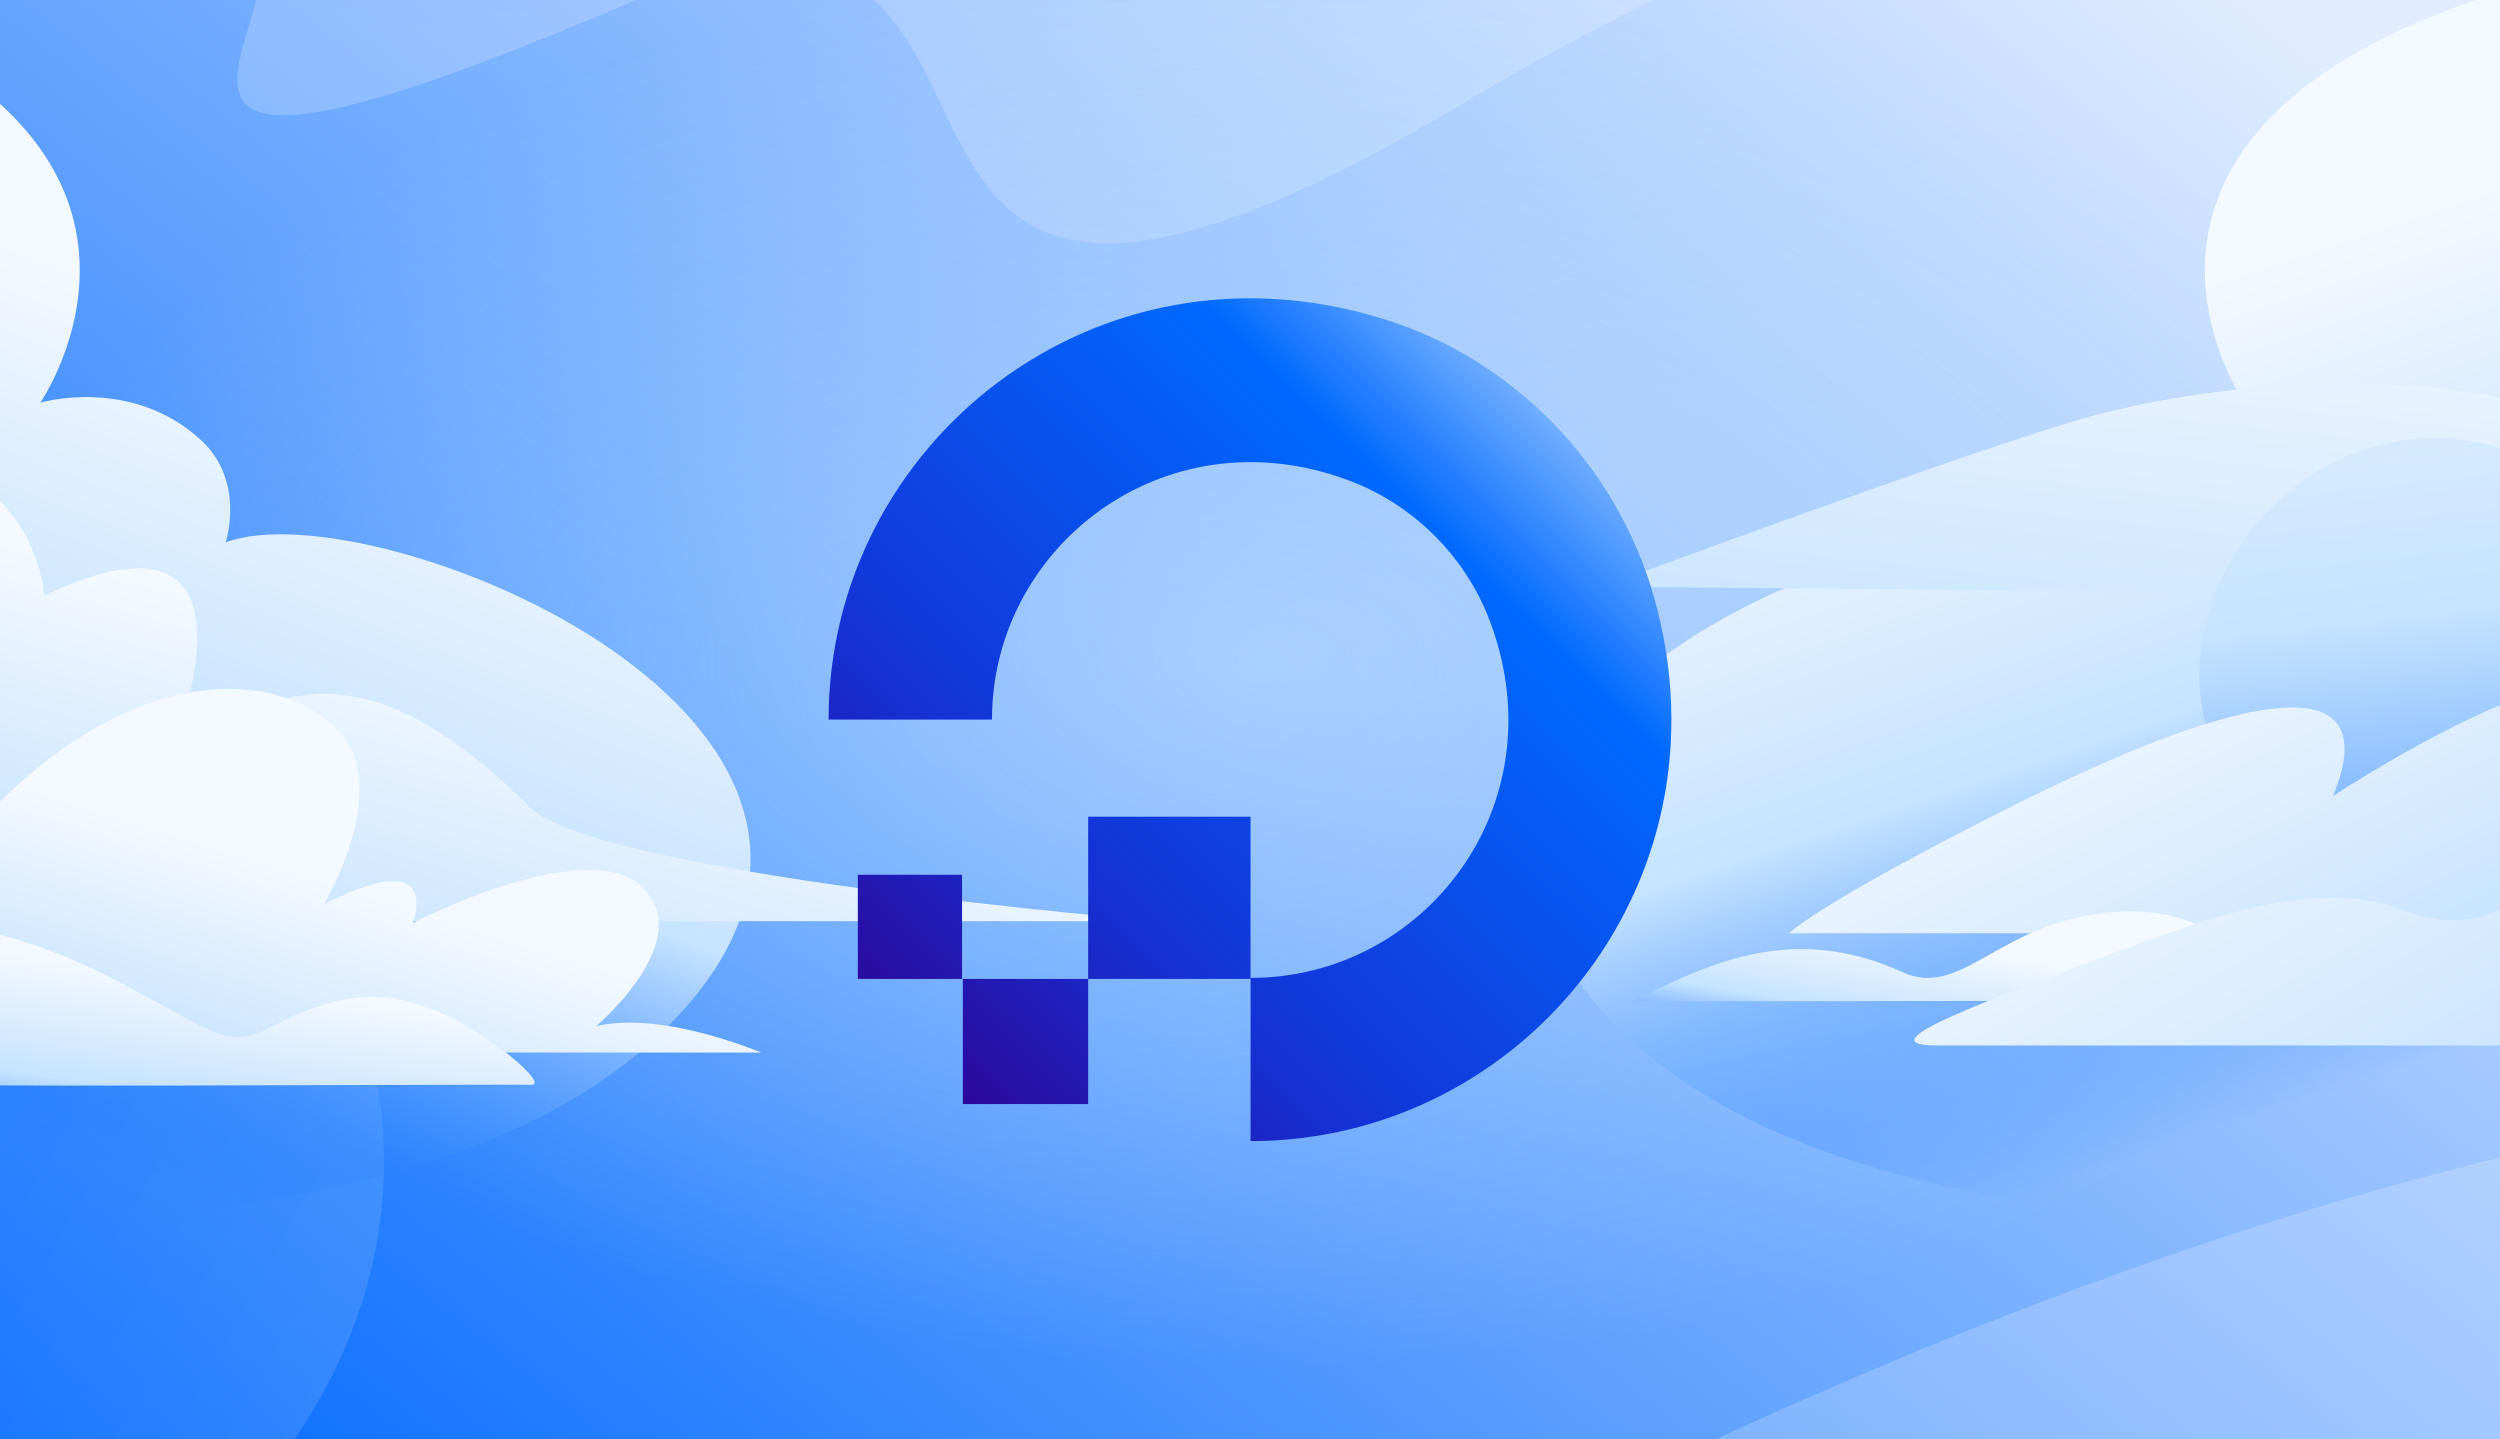
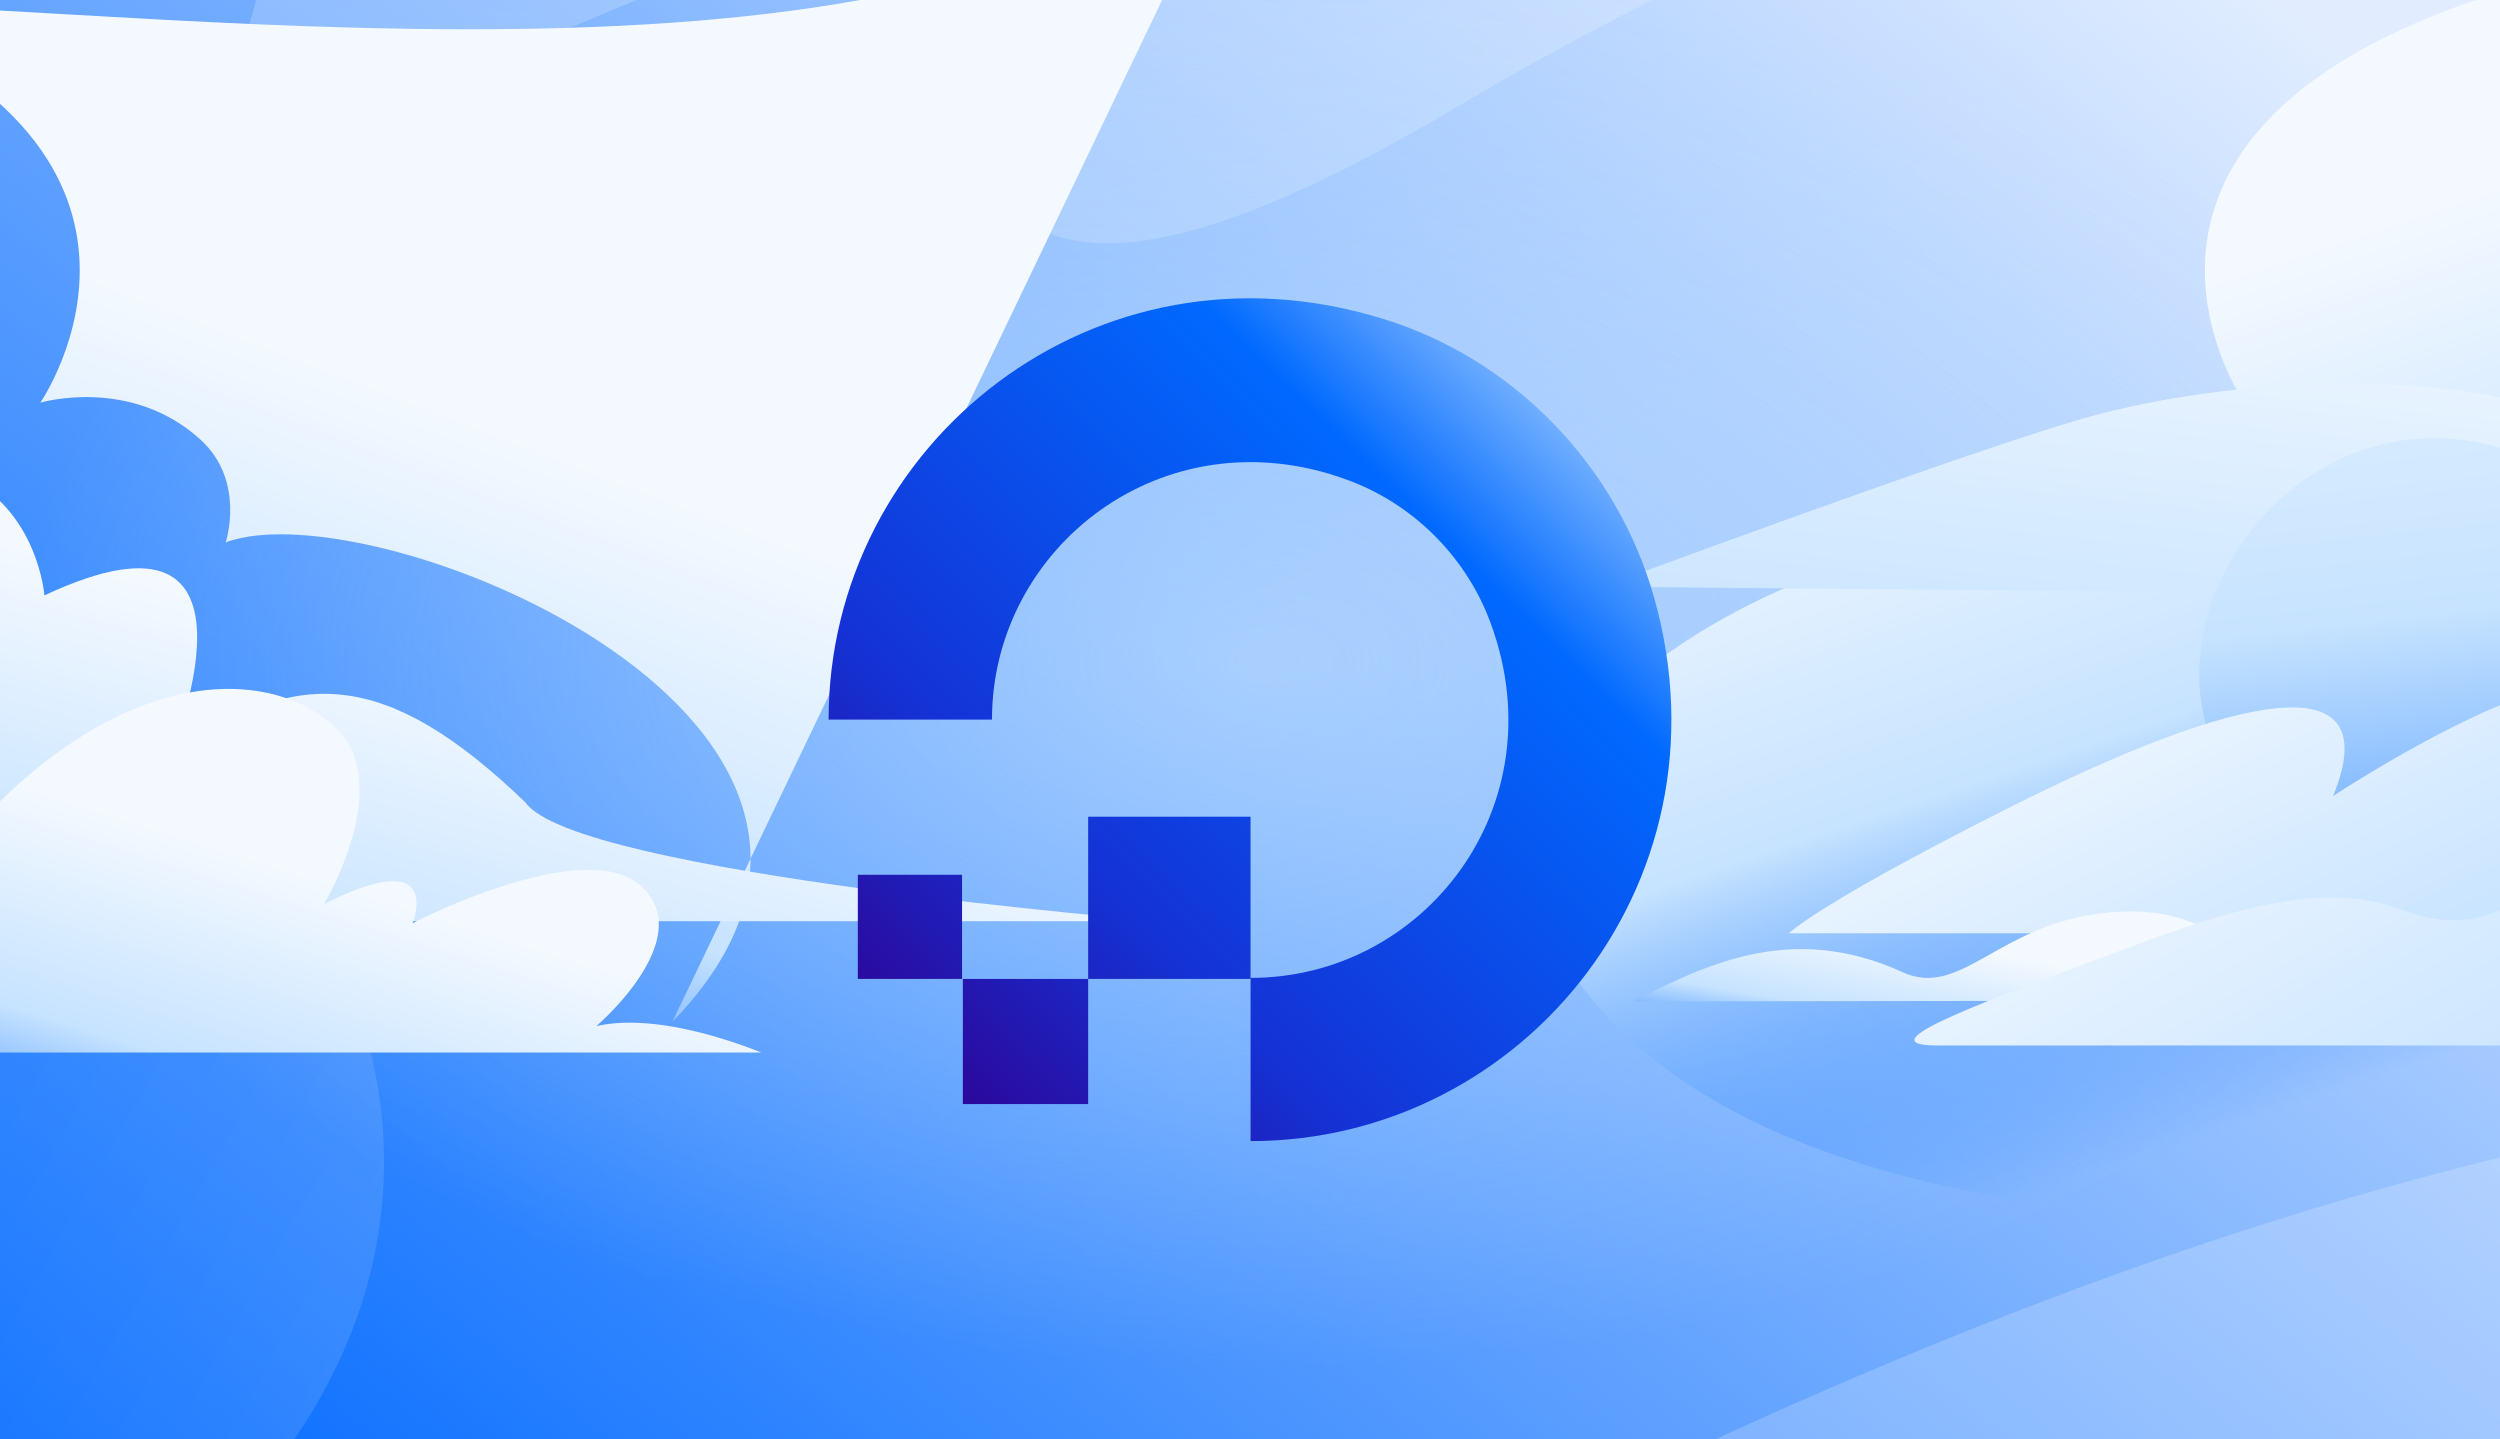
<svg xmlns="http://www.w3.org/2000/svg" fill="none" height="608" width="1056">
  <rect width="100%" height="100%" fill="#808080" stroke="none" />
  <g clip-path="url(#a)">
    <path d="M0 0h1056v608H0z" fill="url(#b)" />
    <path d="M-247.652 796.254c-300.779 55.113 26.8 308.336 830.823-118.186C1387.19 251.545 1793.03 489.673 1752.2 1018H-739V69c34.458 375.621-58.068 794.07 289.066 375.621C-16.017-78.441 569.771 646.473-247.652 796.254" fill="url(#c)" opacity=".2" />
    <path d="M260.447 3.46C-21.969 123.49 175.48-33.983 82.215-28.364l1174.635-254.39 32.61 150.563c-45.85-8.228-360.801-9.065-671.72 176.008S478.779-89.335 260.447 3.46" fill="url(#d)" opacity=".2" />
    <ellipse cx="532.5" cy="279.5" fill="url(#e)" opacity=".6" rx="584.5" ry="328.5" />
    <path d="M681.022 431.613C559.655 306.5 807.283 205.646 869.694 229.099c0 0-8.571-25.831 10.563-43.321 29.587-27.039 67.738-15.69 67.738-15.69s-75.448-109.21 94.865-169.08c236.98-69.074 165.39 138.819 140.42 156.976C1612.45 52.24 1646.93 506.5 1285.15 506.5c-164.35 3.4-482.761 50.226-604.128-74.887" fill="url(#f)" />
    <path d="M879.421 176.906c47.506-13.797 147.019-26.713 218.919 3.683 71.89 30.396 90.33 58.058 169.7 42.119 76.44-15.346 134.52-6.788 270.91 25.098 38.75 9.063-861.95 0-861.95 0s149.802-55.62 202.421-70.907z" fill="url(#g)" />
    <path d="m984.222 361.868 537.268 2.188c-143.11-102.062-136.69-30.295-136.69-30.295-107.84-101.824-232.16-64.188-232.16-64.188C1010 60 839 298.5 984.222 361.868" fill="url(#h)" />
    <path d="M1396.57 362.735c87.97-163.265-37.28-163.763-119.66-135.977-99.33 33.512-163.87 85.347-163.87 85.347 2.1-30.608-29.47-23.825-40.83-20.251-37.57 11.831-86.721 44.39-86.721 44.39 23.571-57.494-41.493-43.162-137.659 5.323-80.969 40.816-92.175 52.654-92.175 52.654h623.295l17.62-31.494z" fill="url(#i)" />
    <path d="M689.655 423c29.511-14.553 66.065-34.208 114.103-12.314 23.138 10.543 38.64-16.835 77.377-23.903 62.668-11.43 77.52 35.838 77.52 35.838z" fill="url(#j)" />
    <path d="M818.388 441.613c-32.298 0 21.227-18.994 80.798-41.397 47.703-17.944 84.462-27.69 115.134-16.03 55.08 20.944 65.78-35.731 151.56-71.916 210.63-88.839 307.73 129.343 307.73 129.343z" fill="url(#k)" />
-     <path d="M284.003 431.613C405.37 306.5 157.742 205.646 95.331 229.099c0 0 8.571-25.831-10.564-43.321-29.587-27.039-67.737-15.69-67.737-15.69S92.478 60.878-77.836 1.008C-314.811-68.066-243.224 139.827-218.26 157.984-647.427 52.24-681.901 506.5-320.13 506.5c164.351 3.4 482.765 50.226 604.133-74.887" fill="url(#l)" />
+     <path d="M284.003 431.613C405.37 306.5 157.742 205.646 95.331 229.099c0 0 8.571-25.831-10.564-43.321-29.587-27.039-67.737-15.69-67.737-15.69S92.478 60.878-77.836 1.008c164.351 3.4 482.765 50.226 604.133-74.887" fill="url(#l)" />
    <path d="M-495 389.125h984.73S243 369 222 339c-58.5-56.262-97.666-59.115-150.789-17.907 0 0 49.633-117.42-52.448-69.595 0 0-11.004-145.912-246.6 31.24 0 0-16.88-96.946-267.163 106.394z" fill="url(#m)" />
    <path d="M321.557 444.579H-276c24.324-19.096 158.973-123.385 192.322-119.439 24.912 2.952 10.174 41.617 9.924 42.28 67.081-62.989 67.736-22.808 67.736-22.808 64.041-66.588 123.658-61.398 148.409-36.573 24.147 24.22-5.5 73.825-5.5 73.825 50.613-25.451 37.62 7.479 37.377 8.105.868-.449 72.904-37.597 96.735-15.512 15.43 14.305 3.084 34.623-7.679 47.293a119 119 0 0 1-8.032 8.547c-2.068 2.003-3.401 3.137-3.401 3.137 23.779-5.367 55.722 5.587 69.666 11.145" fill="url(#n)" />
-     <path d="M-114.05 457.297c84.522 2.422 322.693.515 338.396.942 8.076.221-18.405-22.667-41.624-31.84-21.902-8.651-40.579-7.024-68.399 7.45-18.022 9.379-22.866 2.768-62.687-18.412-149.895-79.707-252.807 39.364-165.686 41.86" fill="url(#o)" />
    <path d="M528.243 413.065V482c116.43 0 207.033-112.494 168.929-234.716-16.935-53.286-59.273-96-112.619-112.494C462.619 96.728 350 187.654 350 303.954h69.011c0-72.74 72.398-129.41 149.453-101.498 28.367 10.15 51.229 32.987 61.39 61.322 27.944 76.97-28.366 149.287-101.611 149.287" fill="url(#p)" />
    <path d="M459.642 413.489h68.588v-68.512h-68.588z" fill="url(#q)" />
    <path d="M459.634 466.351h-52.923v-52.862h52.931z" fill="url(#r)" />
    <path d="M362.342 413.489h44.031v-43.983h-44.031z" fill="url(#s)" />
  </g>
  <defs>
    <linearGradient gradientUnits="userSpaceOnUse" id="b" x1="0" x2="673" y1="622.5" y2="-228.5">
      <stop stop-color="#0069FF" />
      <stop offset="1" stop-color="#E1EDFF" />
    </linearGradient>
    <linearGradient gradientUnits="userSpaceOnUse" id="c" x1="551.265" x2="-364.93" y1="702.29" y2="186.674">
      <stop stop-color="#fff" />
      <stop offset="1" stop-color="#fff" stop-opacity="0" />
    </linearGradient>
    <linearGradient gradientUnits="userSpaceOnUse" id="d" x1="584.554" x2="587.643" y1="17.168" y2="-286.035">
      <stop stop-color="#fff" />
      <stop offset="1" stop-color="#fff" stop-opacity="0" />
    </linearGradient>
    <linearGradient gradientUnits="userSpaceOnUse" id="f" x1="825.155" x2="934.134" y1="153.5" y2="478.694">
      <stop stop-color="#F4F9FF" />
      <stop offset=".497" stop-color="#C6E3FF" />
      <stop offset="1" stop-color="#0069FF" stop-opacity="0" />
    </linearGradient>
    <linearGradient gradientUnits="userSpaceOnUse" id="g" x1="1067.53" x2="1022.5" y1="107.434" y2="530">
      <stop stop-color="#F4F9FF" />
      <stop offset=".497" stop-color="#C6E3FF" />
      <stop offset="1" stop-color="#0069FF" />
    </linearGradient>
    <linearGradient gradientUnits="userSpaceOnUse" id="h" x1="1263.66" x2="1313.16" y1="8" y2="456">
      <stop stop-color="#F4F9FF" />
      <stop offset=".497" stop-color="#C6E3FF" />
      <stop offset="1" stop-color="#0069FF" />
    </linearGradient>
    <linearGradient gradientUnits="userSpaceOnUse" id="i" x1="805.155" x2="969.155" y1="304" y2="653.5">
      <stop stop-color="#F4F9FF" />
      <stop offset=".497" stop-color="#C6E3FF" />
      <stop offset="1" stop-color="#0069FF" />
    </linearGradient>
    <linearGradient gradientUnits="userSpaceOnUse" id="j" x1="740.466" x2="728.985" y1="385.253" y2="453.07">
      <stop stop-color="#F4F9FF" />
      <stop offset=".497" stop-color="#C6E3FF" />
      <stop offset="1" stop-color="#0069FF" />
    </linearGradient>
    <linearGradient gradientUnits="userSpaceOnUse" id="k" x1="808.655" x2="1040.16" y1="357.5" y2="761">
      <stop stop-color="#F4F9FF" />
      <stop offset=".497" stop-color="#C6E3FF" />
      <stop offset="1" stop-color="#0069FF" />
    </linearGradient>
    <linearGradient gradientUnits="userSpaceOnUse" id="l" x1="139.87" x2="14.408" y1="153.5" y2="481.501">
      <stop stop-color="#F4F9FF" />
      <stop offset=".497" stop-color="#C6E3FF" />
      <stop offset="1" stop-color="#0069FF" stop-opacity="0" />
    </linearGradient>
    <linearGradient gradientUnits="userSpaceOnUse" id="m" x1="-342.589" x2="-414.965" y1="132.882" y2="394.133">
      <stop stop-color="#F4F9FF" />
      <stop offset=".497" stop-color="#C6E3FF" />
      <stop offset="1" stop-color="#0069FF" />
    </linearGradient>
    <linearGradient gradientUnits="userSpaceOnUse" id="n" x1="-171.678" x2="-226.609" y1="274.022" y2="448.535">
      <stop stop-color="#F4F9FF" />
      <stop offset=".497" stop-color="#C6E3FF" />
      <stop offset="1" stop-color="#0069FF" />
    </linearGradient>
    <linearGradient gradientUnits="userSpaceOnUse" id="o" x1="-94.64" x2="-108.454" y1="388.372" y2="488.262">
      <stop stop-color="#F4F9FF" />
      <stop offset=".497" stop-color="#C6E3FF" />
      <stop offset="1" stop-color="#0069FF" />
    </linearGradient>
    <linearGradient gradientUnits="userSpaceOnUse" id="p" x1="441" x2="761.21" y1="528" y2="202.629">
      <stop stop-color="#300091" />
      <stop offset=".284" stop-color="#1433D6" />
      <stop offset=".729" stop-color="#0069FF" />
      <stop offset=".99" stop-color="#C6E3FF" />
    </linearGradient>
    <linearGradient gradientUnits="userSpaceOnUse" id="q" x1="441" x2="761.21" y1="528" y2="202.629">
      <stop stop-color="#300091" />
      <stop offset=".284" stop-color="#1433D6" />
      <stop offset=".729" stop-color="#0069FF" />
      <stop offset=".99" stop-color="#C6E3FF" />
    </linearGradient>
    <linearGradient gradientUnits="userSpaceOnUse" id="r" x1="441" x2="761.21" y1="528" y2="202.629">
      <stop stop-color="#300091" />
      <stop offset=".284" stop-color="#1433D6" />
      <stop offset=".729" stop-color="#0069FF" />
      <stop offset=".99" stop-color="#C6E3FF" />
    </linearGradient>
    <linearGradient gradientUnits="userSpaceOnUse" id="s" x1="441" x2="761.21" y1="528" y2="202.629">
      <stop stop-color="#300091" />
      <stop offset=".284" stop-color="#1433D6" />
      <stop offset=".729" stop-color="#0069FF" />
      <stop offset=".99" stop-color="#C6E3FF" />
    </linearGradient>
    <radialGradient cx="0" cy="0" gradientTransform="matrix(0 298.5 -533.723 0 533 280)" gradientUnits="userSpaceOnUse" id="e" r="1">
      <stop stop-color="#C6E3FF" />
      <stop offset="1" stop-color="#C6E3FF" stop-opacity="0" />
    </radialGradient>
    <clipPath id="a">
      <path d="M0 0h1056v608H0z" fill="#fff" />
    </clipPath>
  </defs>
</svg>